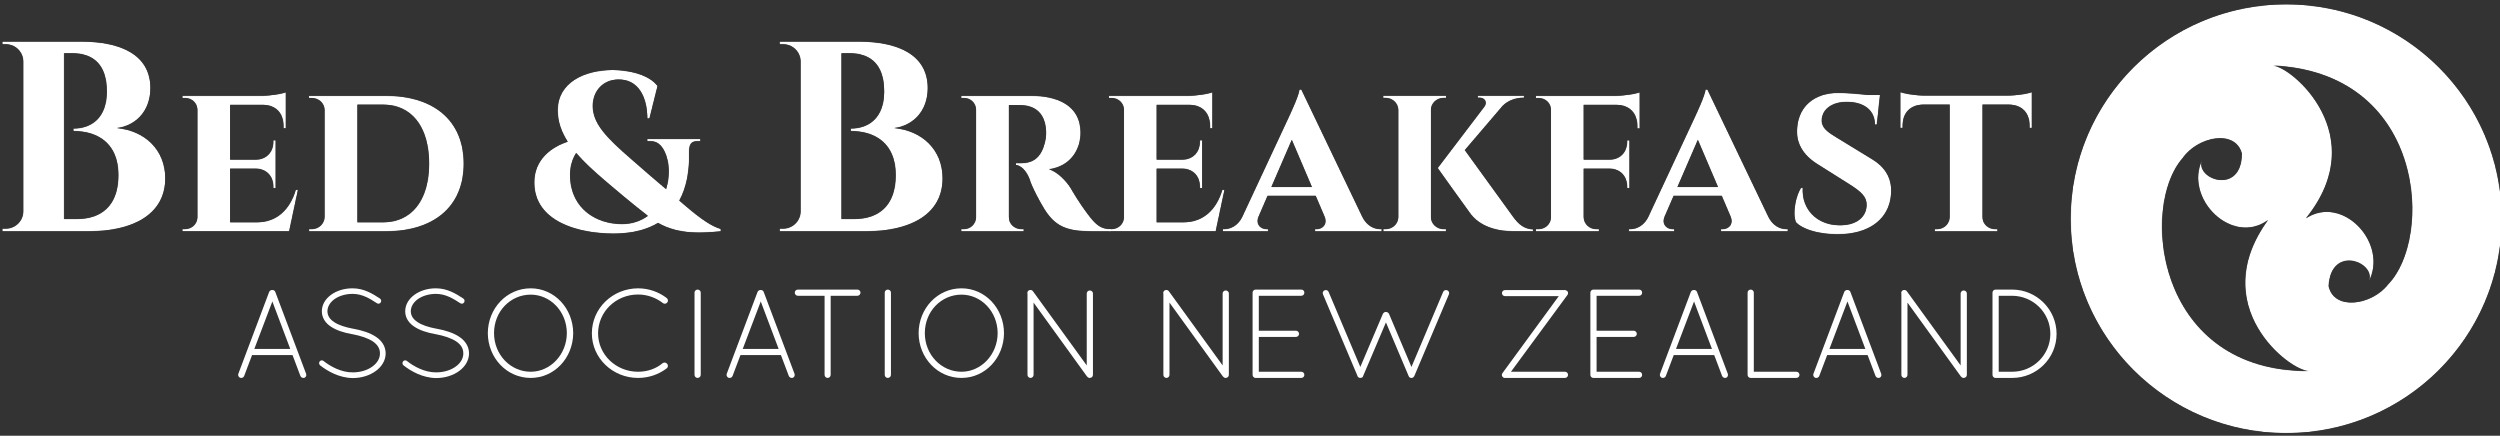
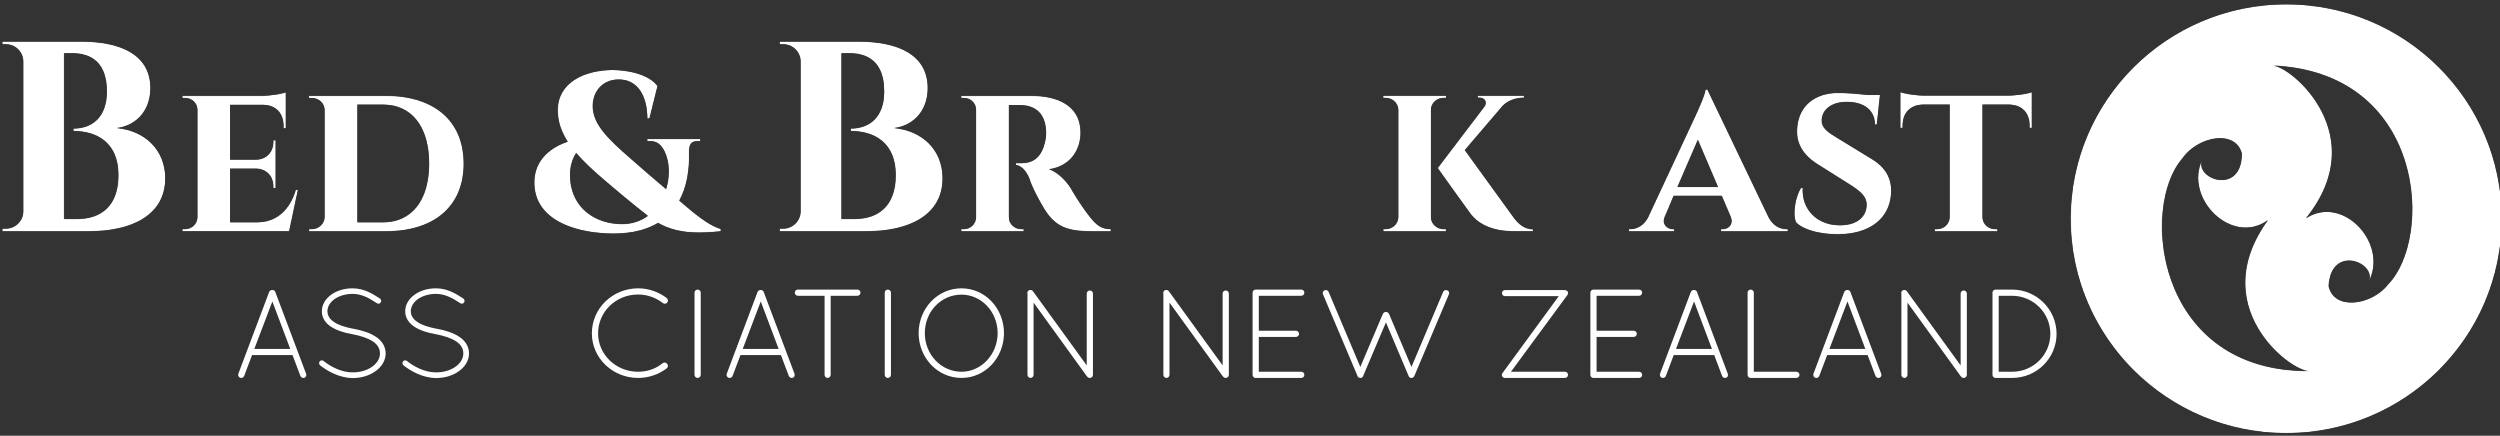
<svg xmlns="http://www.w3.org/2000/svg" width="3999" height="697" viewBox="0 0 3999 697" fill="none">
  <rect x="0" y="0" width="3999" height="697" fill="#333333" stroke="none" />
  <g clip-path="url(#clip0_6121_8141)">
    <mask id="mask0_6121_8141" style="mask-type:luminance" maskUnits="userSpaceOnUse" x="3" y="66" width="262" height="305">
      <path d="M122.828 350.244C161.62 350.457 189.456 329.254 189.322 280.073C189.456 229.374 156.249 209.586 117.423 209.663L117.324 205.573C144.798 205.675 170.808 189.977 170.881 146.205C170.808 102.642 148.57 85.111 115.091 85.172H102.631V350.26L122.828 350.244ZM129.898 66.499C193.224 66.499 240.555 87.642 240.627 140.755C240.555 180.493 214.366 201.554 187.022 204.87C231.134 208.848 264.497 239.255 264.367 285.385C264.497 341.183 215.44 370.017 141.66 370.017H3.701L3.764 365.671H9.276C24.439 365.671 36.767 353.656 37.191 338.693V97.706C36.728 82.757 24.419 70.788 9.306 70.814H3.773L3.701 66.51L129.898 66.499Z" fill="white" />
    </mask>
    <g mask="url(#mask0_6121_8141)">
      <path d="M122.828 350.244C161.62 350.457 189.456 329.254 189.322 280.073C189.456 229.374 156.249 209.586 117.423 209.663L117.324 205.573C144.798 205.675 170.808 189.977 170.881 146.205C170.808 102.642 148.57 85.111 115.091 85.172H102.631V350.26L122.828 350.244ZM129.898 66.499C193.224 66.499 240.555 87.642 240.627 140.755C240.555 180.493 214.366 201.554 187.022 204.87C231.134 208.848 264.497 239.255 264.367 285.385C264.497 341.183 215.44 370.017 141.66 370.017H3.701L3.764 365.671H9.276C24.439 365.671 36.767 353.656 37.191 338.693V97.706C36.728 82.757 24.419 70.788 9.306 70.814H3.773L3.701 66.51L129.898 66.499Z" fill="white" />
    </g>
    <mask id="mask1_6121_8141" style="mask-type:luminance" maskUnits="userSpaceOnUse" x="291" y="147" width="186" height="223">
      <path d="M462.56 369.985H291.715V366.374H296.063C306.75 366.374 315.48 358.241 315.731 347.495V175.65C315.567 164.821 306.796 156.789 296.063 156.789H291.715V153.178H419.523C433.163 153.107 451.515 149.903 457.26 147.631V205.278H453.497V201.906C453.497 181.084 441.479 168.01 420.48 167.714H368.134V255.315H409.466C426.538 254.994 437.193 242.923 437.193 226.751V224.418H440.957V300.905H437.193V298.358C437.193 282.319 426.727 270.325 409.922 269.795H368.128V355.505H411.862C442.57 355.214 463.63 335.547 473.139 303.594H476.657L462.56 369.985Z" fill="white" />
    </mask>
    <g mask="url(#mask1_6121_8141)">
      <path d="M462.56 369.985H291.715V366.374H296.063C306.75 366.374 315.48 358.241 315.731 347.495V175.65C315.567 164.821 306.796 156.789 296.063 156.789H291.715V153.178H419.523C433.163 153.107 451.515 149.903 457.26 147.631V205.278H453.497V201.906C453.497 181.084 441.479 168.01 420.48 167.714H368.134V255.315H409.466C426.538 254.994 437.193 242.923 437.193 226.751V224.418H440.957V300.905H437.193V298.358C437.193 282.319 426.727 270.325 409.922 269.795H368.128V355.505H411.862C442.57 355.214 463.63 335.547 473.139 303.594H476.657L462.56 369.985Z" fill="white" />
    </g>
    <mask id="mask2_6121_8141" style="mask-type:luminance" maskUnits="userSpaceOnUse" x="494" y="153" width="248" height="218">
      <path d="M571.739 355.536H612.703C658.127 355.536 686.34 320.555 686.34 261.783C686.34 202.675 658.357 167.419 612.698 167.419H571.739V355.536ZM616.994 153.203C694.953 153.203 741.785 193.69 741.785 261.783C741.785 329.804 694.953 370.037 616.989 370.037H494.323V366.419H498.84C509.956 366.419 518.988 357.695 519.168 346.858V175.665C518.645 164.709 509.72 156.789 498.471 156.789H494.113V153.193L616.994 153.203Z" fill="white" />
    </mask>
    <g mask="url(#mask2_6121_8141)">
      <path d="M571.739 355.536H612.703C658.127 355.536 686.34 320.555 686.34 261.783C686.34 202.675 658.357 167.419 612.698 167.419H571.739V355.536ZM616.994 153.203C694.953 153.203 741.785 193.69 741.785 261.783C741.785 329.804 694.953 370.037 616.989 370.037H494.323V366.419H498.84C509.956 366.419 518.988 357.695 519.168 346.858V175.665C518.645 164.709 509.72 156.789 498.471 156.789H494.113V153.193L616.994 153.203Z" fill="white" />
    </g>
    <mask id="mask3_6121_8141" style="mask-type:luminance" maskUnits="userSpaceOnUse" x="854" y="111" width="300" height="263">
      <path d="M912.029 284.667C914.451 333.574 953.362 358.374 994.95 358.374C1011.4 358.374 1025.2 353.392 1036.28 345.268C1011.9 326.53 981.386 300.737 967.858 289.094C950.366 274.165 934.411 259.68 921.697 244.802C915.9 253.761 911.061 266.459 912.039 284.667H912.029ZM1153.01 370.037C1126.31 372.211 1087.28 376.54 1052.57 356.611C1034.82 367.311 1011.48 373.648 981.278 373.648C925.563 373.648 854.629 354.747 854.629 291.89C854.629 253.96 883.503 234.61 908.076 226.665C898.02 211.013 892.08 194.577 892.08 176.465C892.08 132.076 934.8 111.963 980.126 111.963C1008.39 112.09 1039.42 120.362 1051.82 137.623L1038.91 189.493H1035.48C1035.26 157.018 1022.47 127.182 989.604 127.182C965.256 127.182 948.246 144.922 948.246 169.553C948.246 197.597 969.865 219.814 1009.71 254.408C1025.09 267.758 1048.88 288.701 1065.47 302.423C1071.83 281.673 1071.1 259.129 1063.04 242.362C1057.61 231.05 1050.15 225.789 1040.78 225.885H1035.36V222.274H1120.31V225.885H1115.12C1104.01 225.789 1102.16 233.434 1102.24 244.945C1102.96 271.842 1098.76 298.684 1086.66 320.83C1113.3 343.862 1134.01 360.584 1152.84 366.197L1153.01 370.037Z" fill="white" />
    </mask>
    <g mask="url(#mask3_6121_8141)">
      <path d="M912.029 284.667C914.451 333.574 953.362 358.374 994.95 358.374C1011.4 358.374 1025.2 353.392 1036.28 345.268C1011.9 326.53 981.386 300.737 967.858 289.094C950.366 274.165 934.411 259.68 921.697 244.802C915.9 253.761 911.061 266.459 912.039 284.667H912.029ZM1153.01 370.037C1126.31 372.211 1087.28 376.54 1052.57 356.611C1034.82 367.311 1011.48 373.648 981.278 373.648C925.563 373.648 854.629 354.747 854.629 291.89C854.629 253.96 883.503 234.61 908.076 226.665C898.02 211.013 892.08 194.577 892.08 176.465C892.08 132.076 934.8 111.963 980.126 111.963C1008.39 112.09 1039.42 120.362 1051.82 137.623L1038.91 189.493H1035.48C1035.26 157.018 1022.47 127.182 989.604 127.182C965.256 127.182 948.246 144.922 948.246 169.553C948.246 197.597 969.865 219.814 1009.71 254.408C1025.09 267.758 1048.88 288.701 1065.47 302.423C1071.83 281.673 1071.1 259.129 1063.04 242.362C1057.61 231.05 1050.15 225.789 1040.78 225.885H1035.36V222.274H1120.31V225.885H1115.12C1104.01 225.789 1102.16 233.434 1102.24 244.945C1102.96 271.842 1098.76 298.684 1086.66 320.83C1113.3 343.862 1134.01 360.584 1152.84 366.197L1153.01 370.037Z" fill="white" />
    </g>
    <mask id="mask4_6121_8141" style="mask-type:luminance" maskUnits="userSpaceOnUse" x="1247" y="66" width="261" height="305">
      <path d="M1366.26 350.244C1405.04 350.457 1432.88 329.254 1432.74 280.073C1432.88 229.374 1399.67 209.586 1360.84 209.663L1360.75 205.573C1388.22 205.675 1414.23 189.977 1414.3 146.205C1414.23 102.642 1391.99 85.111 1358.51 85.172H1346.05V350.26L1366.26 350.244ZM1373.32 66.499C1436.65 66.499 1483.97 87.642 1484.05 140.755C1483.97 180.493 1457.79 201.554 1430.45 204.87C1474.55 208.848 1507.92 239.255 1507.79 285.385C1507.92 341.183 1458.86 370.017 1385.08 370.017H1247.12L1247.19 365.671H1252.7C1267.86 365.671 1280.19 353.656 1280.61 338.693V97.706C1280.15 82.757 1267.84 70.788 1252.73 70.814H1247.19L1247.12 66.51L1373.32 66.499Z" fill="white" />
    </mask>
    <g mask="url(#mask4_6121_8141)">
      <path d="M1366.26 350.244C1405.04 350.457 1432.88 329.254 1432.74 280.073C1432.88 229.374 1399.67 209.586 1360.84 209.663L1360.75 205.573C1388.22 205.675 1414.23 189.977 1414.3 146.205C1414.23 102.642 1391.99 85.111 1358.51 85.172H1346.05V350.26L1366.26 350.244ZM1373.32 66.499C1436.65 66.499 1483.97 87.642 1484.05 140.755C1483.97 180.493 1457.79 201.554 1430.45 204.87C1474.55 208.848 1507.92 239.255 1507.79 285.385C1507.92 341.183 1458.86 370.017 1385.08 370.017H1247.12L1247.19 365.671H1252.7C1267.86 365.671 1280.19 353.656 1280.61 338.693V97.706C1280.15 82.757 1267.84 70.788 1252.73 70.814H1247.19L1247.12 66.51L1373.32 66.499Z" fill="white" />
    </g>
    <mask id="mask5_6121_8141" style="mask-type:luminance" maskUnits="userSpaceOnUse" x="1537" y="153" width="240" height="218">
      <path d="M1649.2 153.203C1689.47 153.203 1728.51 167.337 1728.51 212.408C1728.51 237.829 1713.84 265.664 1678.06 270.788C1692.45 275.148 1706.32 290.423 1713.13 301.547C1716.19 307.022 1726.77 324.915 1739.51 341.82C1753.69 361.012 1761.88 366.344 1776.85 366.419V370.037H1746.4C1706.94 370.037 1688.36 362.452 1671.09 335.378C1663.07 322.475 1650.06 298.241 1646.73 286.083C1640.67 270.956 1631.67 264.477 1624.98 263.937V260.922H1634.28C1649.32 260.718 1665.94 255.131 1672.01 224.775C1672.7 221.907 1673.55 216.722 1673.24 209.653C1671.62 174.015 1647.21 168.86 1634.62 168.285C1625.26 167.842 1618 168.295 1613.85 168.127V347.25C1613.9 359.265 1623.95 366.419 1633.6 366.419H1637.55V370.037H1537.53V366.419H1541.89C1552.31 366.419 1560.97 358.342 1561.22 347.574V175.589C1561.03 164.77 1552.56 156.82 1542.1 156.82H1537.53V153.193L1649.2 153.203Z" fill="white" />
    </mask>
    <g mask="url(#mask5_6121_8141)">
      <path d="M1649.2 153.203C1689.47 153.203 1728.51 167.337 1728.51 212.408C1728.51 237.829 1713.84 265.664 1678.06 270.788C1692.45 275.148 1706.32 290.423 1713.13 301.547C1716.19 307.022 1726.77 324.915 1739.51 341.82C1753.69 361.012 1761.88 366.344 1776.85 366.419V370.037H1746.4C1706.94 370.037 1688.36 362.452 1671.09 335.378C1663.07 322.475 1650.06 298.241 1646.73 286.083C1640.67 270.956 1631.67 264.477 1624.98 263.937V260.922H1634.28C1649.32 260.718 1665.94 255.131 1672.01 224.775C1672.7 221.907 1673.55 216.722 1673.24 209.653C1671.62 174.015 1647.21 168.86 1634.62 168.285C1625.26 167.842 1618 168.295 1613.85 168.127V347.25C1613.9 359.265 1623.95 366.419 1633.6 366.419H1637.55V370.037H1537.53V366.419H1541.89C1552.31 366.419 1560.97 358.342 1561.22 347.574V175.589C1561.03 164.77 1552.56 156.82 1542.1 156.82H1537.53V153.193L1649.2 153.203Z" fill="white" />
    </g>
    <mask id="mask6_6121_8141" style="mask-type:luminance" maskUnits="userSpaceOnUse" x="1773" y="147" width="186" height="223">
      <path d="M1944.66 369.985H1773.8V366.374H1778.16C1788.85 366.374 1797.58 358.241 1797.83 347.495V175.65C1797.66 164.821 1788.9 156.789 1778.16 156.789H1773.8V153.178H1901.62C1915.26 153.107 1933.61 149.903 1939.35 147.631V205.278H1935.59V201.906C1935.59 181.084 1923.57 168.01 1902.57 167.714H1850.24V255.315H1891.56C1908.63 254.994 1919.29 242.923 1919.29 226.751V224.418H1923.05V300.905H1919.29V298.358C1919.29 282.319 1908.83 270.325 1892.01 269.795H1850.23V355.505H1893.95C1924.67 355.214 1945.72 335.547 1955.24 303.594H1958.75L1944.66 369.985Z" fill="white" />
    </mask>
    <g mask="url(#mask6_6121_8141)">
-       <path d="M1944.66 369.985H1773.8V366.374H1778.16C1788.85 366.374 1797.58 358.241 1797.83 347.495V175.65C1797.66 164.821 1788.9 156.789 1778.16 156.789H1773.8V153.178H1901.62C1915.26 153.107 1933.61 149.903 1939.35 147.631V205.278H1935.59V201.906C1935.59 181.084 1923.57 168.01 1902.57 167.714H1850.24V255.315H1891.56C1908.63 254.994 1919.29 242.923 1919.29 226.751V224.418H1923.05V300.905H1919.29V298.358C1919.29 282.319 1908.83 270.325 1892.01 269.795H1850.23V355.505H1893.95C1924.67 355.214 1945.72 335.547 1955.24 303.594H1958.75L1944.66 369.985Z" fill="white" />
-     </g>
+       </g>
    <mask id="mask7_6121_8141" style="mask-type:luminance" maskUnits="userSpaceOnUse" x="1956" y="143" width="255" height="228">
      <path d="M2098.49 299.117L2066.36 223.827L2033.77 299.117H2098.49ZM2178.94 346.245C2185.97 360.757 2197.54 366.419 2207.48 366.419H2210.2V370.037H2103.43V366.451H2106.29C2114.68 366.451 2124.09 359.386 2118.67 346.362L2104.57 313.333H2027.62L2013.12 346.842C2008.12 359.569 2017.45 366.451 2025.73 366.451H2028.59V370.037H1956.02V366.419H1958.93C1968.14 366.419 1979.79 361.107 1986.71 347.574L2061.65 187.043C2064.15 181.466 2077.49 153.433 2078.6 143.226H2081.69L2178.94 346.245Z" fill="white" />
    </mask>
    <g mask="url(#mask7_6121_8141)">
-       <path d="M2098.49 299.117L2066.36 223.827L2033.77 299.117H2098.49ZM2178.94 346.245C2185.97 360.757 2197.54 366.419 2207.48 366.419H2210.2V370.037H2103.43V366.451H2106.29C2114.68 366.451 2124.09 359.386 2118.67 346.362L2104.57 313.333H2027.62L2013.12 346.842C2008.12 359.569 2017.45 366.451 2025.73 366.451H2028.59V370.037H1956.02V366.419H1958.93C1968.14 366.419 1979.79 361.107 1986.71 347.574L2061.65 187.043C2064.15 181.466 2077.49 153.433 2078.6 143.226H2081.69L2178.94 346.245Z" fill="white" />
-     </g>
+       </g>
    <mask id="mask8_6121_8141" style="mask-type:luminance" maskUnits="userSpaceOnUse" x="2212" y="153" width="241" height="218">
      <path d="M2419.74 345.782C2429.31 359.448 2438.9 366.419 2452.3 366.755V369.985H2424.33C2414.97 369.975 2374.62 371.121 2352.37 342.226C2345.59 332.748 2299.66 269.275 2299.68 268.781L2374.32 170.653C2379.45 163.848 2375.31 156.351 2366.84 156.351H2363.81V153.096H2437.84V156.412H2436.46C2423.55 156.438 2411.77 161.236 2403.67 169.339L2343.2 240.116L2419.74 345.782ZM2312.95 370.037H2212.72V366.419H2216.53C2227.54 366.419 2236.46 358.047 2236.66 347.218V175.894C2236.46 165.05 2227.5 156.682 2216.52 156.682H2212.54L2212.48 153.096H2313.12L2313.07 156.682H2309.16C2298.26 156.682 2289.33 164.877 2288.96 175.548V347.31C2289.21 358.093 2298.17 366.419 2309.16 366.419H2312.92L2312.95 370.037Z" fill="white" />
    </mask>
    <g mask="url(#mask8_6121_8141)">
      <path d="M2419.74 345.782C2429.31 359.448 2438.9 366.419 2452.3 366.755V369.985H2424.33C2414.97 369.975 2374.62 371.121 2352.37 342.226C2345.59 332.748 2299.66 269.275 2299.68 268.781L2374.32 170.653C2379.45 163.848 2375.31 156.351 2366.84 156.351H2363.81V153.096H2437.84V156.412H2436.46C2423.55 156.438 2411.77 161.236 2403.67 169.339L2343.2 240.116L2419.74 345.782ZM2312.95 370.037H2212.72V366.419H2216.53C2227.54 366.419 2236.46 358.047 2236.66 347.218V175.894C2236.46 165.05 2227.5 156.682 2216.52 156.682H2212.54L2212.48 153.096H2313.12L2313.07 156.682H2309.16C2298.26 156.682 2289.33 164.877 2288.96 175.548V347.31C2289.21 358.093 2298.17 366.419 2309.16 366.419H2312.92L2312.95 370.037Z" fill="white" />
    </g>
    <mask id="mask9_6121_8141" style="mask-type:luminance" maskUnits="userSpaceOnUse" x="2456" y="147" width="167" height="224">
      <path d="M2622.88 205.532H2619.11V202.155C2619.11 181.329 2607.08 168.03 2585.59 167.73H2533.32V255.335H2574.99C2592.08 255.009 2602.73 242.938 2602.73 226.761V224.449H2606.51V300.925H2602.73V298.368C2602.73 282.335 2592.28 270.335 2575.45 269.815H2533.32V347.29C2533.66 358.165 2542.26 366.419 2553.32 366.419H2557.69V370.046H2456.75V366.419H2461.13C2471.88 366.419 2480.67 358.27 2480.89 347.519V175.736C2480.75 164.888 2471.93 156.835 2461.13 156.835H2456.75V153.219H2584.95C2598.65 153.147 2617.09 149.959 2622.86 147.682L2622.88 205.532Z" fill="white" />
    </mask>
    <g mask="url(#mask9_6121_8141)">
-       <path d="M2622.88 205.532H2619.11V202.155C2619.11 181.329 2607.08 168.03 2585.59 167.73H2533.32V255.335H2574.99C2592.08 255.009 2602.73 242.938 2602.73 226.761V224.449H2606.51V300.925H2602.73V298.368C2602.73 282.335 2592.28 270.335 2575.45 269.815H2533.32V347.29C2533.66 358.165 2542.26 366.419 2553.32 366.419H2557.69V370.046H2456.75V366.419H2461.13C2471.88 366.419 2480.67 358.27 2480.89 347.519V175.736C2480.75 164.888 2471.93 156.835 2461.13 156.835H2456.75V153.219H2584.95C2598.65 153.147 2617.09 149.959 2622.86 147.682L2622.88 205.532Z" fill="white" />
-     </g>
+       </g>
    <mask id="mask10_6121_8141" style="mask-type:luminance" maskUnits="userSpaceOnUse" x="2605" y="143" width="255" height="228">
-       <path d="M2748.03 299.117L2715.9 223.827L2683.3 299.117H2748.03ZM2828.48 346.245C2835.51 360.757 2847.07 366.419 2857.03 366.419H2859.74V370.037H2752.97V366.451H2755.82C2764.21 366.451 2773.62 359.386 2768.21 346.362L2754.1 313.333H2677.16L2662.64 346.842C2657.67 359.569 2666.98 366.451 2675.27 366.451H2678.13V370.037H2605.55V366.419H2608.46C2617.67 366.419 2629.33 361.107 2636.25 347.574L2711.18 187.043C2713.69 181.466 2727.03 153.433 2728.13 143.226H2731.22L2828.48 346.245Z" fill="white" />
+       <path d="M2748.03 299.117L2715.9 223.827L2683.3 299.117H2748.03ZM2828.48 346.245C2835.51 360.757 2847.07 366.419 2857.03 366.419H2859.74V370.037H2752.97V366.451H2755.82C2764.21 366.451 2773.62 359.386 2768.21 346.362L2754.1 313.333H2677.16C2657.67 359.569 2666.98 366.451 2675.27 366.451H2678.13V370.037H2605.55V366.419H2608.46C2617.67 366.419 2629.33 361.107 2636.25 347.574L2711.18 187.043C2713.69 181.466 2727.03 153.433 2728.13 143.226H2731.22L2828.48 346.245Z" fill="white" />
    </mask>
    <g mask="url(#mask10_6121_8141)">
      <path d="M2748.03 299.117L2715.9 223.827L2683.3 299.117H2748.03ZM2828.48 346.245C2835.51 360.757 2847.07 366.419 2857.03 366.419H2859.74V370.037H2752.97V366.451H2755.82C2764.21 366.451 2773.62 359.386 2768.21 346.362L2754.1 313.333H2677.16L2662.64 346.842C2657.67 359.569 2666.98 366.451 2675.27 366.451H2678.13V370.037H2605.55V366.419H2608.46C2617.67 366.419 2629.33 361.107 2636.25 347.574L2711.18 187.043C2713.69 181.466 2727.03 153.433 2728.13 143.226H2731.22L2828.48 346.245Z" fill="white" />
    </g>
    <mask id="mask11_6121_8141" style="mask-type:luminance" maskUnits="userSpaceOnUse" x="2870" y="148" width="156" height="227">
      <path d="M2995.18 254.984C3013.72 266.311 3026.71 283.476 3025.07 309.238C3022.83 350.117 2990.22 374.732 2939.7 374.732C2908.38 374.732 2883.17 366.67 2872.71 355.439C2867.13 341.651 2872.12 314.076 2880.88 300.416H2883.73C2881.64 333.136 2904.95 360.477 2943.76 360.308C2972.09 360.095 2985.81 345.223 2985.81 327.513C2985.81 315.054 2977.28 306.727 2958.67 295.012L2906.93 262.43C2883.69 247.797 2872.05 228.07 2874.79 203.327C2877.87 168.886 2903.34 148.609 2940.34 148.609C2952.47 148.609 2972.48 150.046 2987.57 151.905H3007.27L3002.19 199.293H2999.1C2999.1 177.361 2982.86 162.998 2953.94 162.998C2930.62 162.998 2915.1 174.692 2914.19 191.134C2913.16 204.56 2924.08 211.507 2937.73 219.845L2995.18 254.984Z" fill="white" />
    </mask>
    <g mask="url(#mask11_6121_8141)">
      <path d="M2995.18 254.984C3013.72 266.311 3026.71 283.476 3025.07 309.238C3022.83 350.117 2990.22 374.732 2939.7 374.732C2908.38 374.732 2883.17 366.67 2872.71 355.439C2867.13 341.651 2872.12 314.076 2880.88 300.416H2883.73C2881.64 333.136 2904.95 360.477 2943.76 360.308C2972.09 360.095 2985.81 345.223 2985.81 327.513C2985.81 315.054 2977.28 306.727 2958.67 295.012L2906.93 262.43C2883.69 247.797 2872.05 228.07 2874.79 203.327C2877.87 168.886 2903.34 148.609 2940.34 148.609C2952.47 148.609 2972.48 150.046 2987.57 151.905H3007.27L3002.19 199.293H2999.1C2999.1 177.361 2982.86 162.998 2953.94 162.998C2930.62 162.998 2915.1 174.692 2914.19 191.134C2913.16 204.56 2924.08 211.507 2937.73 219.845L2995.18 254.984Z" fill="white" />
    </g>
    <mask id="mask12_6121_8141" style="mask-type:luminance" maskUnits="userSpaceOnUse" x="3039" y="147" width="212" height="224">
      <path d="M3250.18 204.646H3246.46V201.284C3246.6 180.687 3234.44 167.618 3213.21 167.322H3171.26V347.574C3171.51 358.302 3180.44 366.435 3191.3 366.435H3195.15V370.046H3094.76V366.435H3098.61C3109.58 366.435 3118.34 358.149 3118.66 347.24V167.322H3076.69C3055.47 167.618 3043.45 180.687 3043.45 201.284V204.656H3039.72V147.321C3045.72 149.602 3064.31 152.852 3077.87 152.852H3211.95C3225.56 152.852 3245.47 149.602 3250.15 147.321L3250.18 204.646Z" fill="white" />
    </mask>
    <g mask="url(#mask12_6121_8141)">
      <path d="M3250.18 204.646H3246.46V201.284C3246.6 180.687 3234.44 167.618 3213.21 167.322H3171.26V347.574C3171.51 358.302 3180.44 366.435 3191.3 366.435H3195.15V370.046H3094.76V366.435H3098.61C3109.58 366.435 3118.34 358.149 3118.66 347.24V167.322H3076.69C3055.47 167.618 3043.45 180.687 3043.45 201.284V204.656H3039.72V147.321C3045.72 149.602 3064.31 152.852 3077.87 152.852H3211.95C3225.56 152.852 3245.47 149.602 3250.15 147.321L3250.18 204.646Z" fill="white" />
    </g>
    <mask id="mask13_6121_8141" style="mask-type:luminance" maskUnits="userSpaceOnUse" x="3312" y="6" width="690" height="687">
      <path d="M3820 454.775C3794.41 488.055 3733.46 497.553 3724.97 457.658C3728.42 389.564 3803.88 420.598 3788.57 451.418C3821.76 390.139 3747.81 310.231 3688.66 349.134C3795.51 216.646 3665.91 106.503 3636.06 105.015L3646.87 105.56C3880.04 123.968 3891.37 381.634 3820 454.775ZM3681.82 593.303C3448.01 586.569 3423.68 329.799 3491.25 253.16C3515.14 218.663 3575.51 206.113 3586.01 245.551C3586.01 313.72 3509.06 286.496 3522.82 254.963C3492.75 317.825 3570.65 393.923 3627.76 352.118C3527.75 489.781 3662.76 593.303 3692.63 593.303H3681.82ZM3657.02 6.892C3466.58 6.892 3312.2 160.431 3312.2 349.866C3312.2 539.278 3466.58 692.842 3657.02 692.842C3847.45 692.842 4001.81 539.278 4001.81 349.866C4001.81 160.431 3847.45 6.892 3657.02 6.892Z" fill="white" />
    </mask>
    <g mask="url(#mask13_6121_8141)">
      <path d="M3820 454.775C3794.41 488.055 3733.46 497.553 3724.97 457.658C3728.42 389.564 3803.88 420.598 3788.57 451.418C3821.76 390.139 3747.81 310.231 3688.66 349.134C3795.51 216.646 3665.91 106.503 3636.06 105.015L3646.87 105.56C3880.04 123.968 3891.37 381.634 3820 454.775ZM3681.82 593.303C3448.01 586.569 3423.68 329.799 3491.25 253.16C3515.14 218.663 3575.51 206.113 3586.01 245.551C3586.01 313.72 3509.06 286.496 3522.82 254.963C3492.75 317.825 3570.65 393.923 3627.76 352.118C3527.75 489.781 3662.76 593.303 3692.63 593.303H3681.82ZM3657.02 6.892C3466.58 6.892 3312.2 160.431 3312.2 349.866C3312.2 539.278 3466.58 692.842 3657.02 692.842C3847.45 692.842 4001.81 539.278 4001.81 349.866C4001.81 160.431 3847.45 6.892 3657.02 6.892Z" fill="white" />
    </g>
    <path d="M406.829 558.104H464.271L435.652 482.197L406.829 558.104ZM467.922 567.994H403.178L390.597 601.303C389.783 603.321 387.955 604.539 385.928 604.539C385.523 604.539 384.709 604.335 384.1 604.335C381.667 603.321 380.244 600.297 381.263 597.871L430.578 466.856C431.392 465.037 433.42 463.825 435.448 463.825C437.68 463.825 439.713 465.037 440.322 466.856L489.637 597.871C490.651 600.297 489.438 603.321 487 604.335C486.191 604.335 485.782 604.539 485.177 604.539C483.349 604.539 481.317 603.321 480.508 601.303L467.922 567.994Z" fill="white" />
    <path d="M511.368 578.089C512.986 576.067 515.833 575.873 517.656 577.482C528.215 585.958 545.87 595.854 564.339 595.651C576.716 595.651 587.883 592.024 595.59 586.366C603.511 580.712 607.771 573.241 607.771 565.366C607.771 557.292 603.916 551.237 596.199 545.991C588.488 540.938 577.125 537.108 563.326 534.486H562.916C549.726 532.056 538.159 528.423 529.428 522.572C520.703 516.918 514.82 508.444 514.82 497.941C514.82 487.239 520.703 477.959 529.633 471.501C538.563 465.037 550.535 461.197 563.935 461.197C582.604 461.197 596.609 470.284 607.771 477.552C609.799 478.962 610.408 481.586 608.99 483.811C607.771 485.828 604.929 486.435 602.902 485.024C591.734 477.754 579.558 470.081 563.935 470.081C552.363 470.081 542.009 473.519 534.912 478.56C527.805 483.811 523.75 490.673 523.75 497.941C523.949 505.004 527.196 510.26 534.303 515.099C541.405 519.95 551.958 523.375 564.744 525.801H565.149C579.353 528.423 591.939 532.462 601.278 538.723C610.613 544.773 616.901 554.069 616.901 565.366C616.901 576.679 610.408 586.768 600.874 593.634C591.329 600.5 578.544 604.737 564.339 604.737C542.624 604.539 523.75 593.634 511.978 584.348C510.15 582.735 509.945 579.907 511.368 578.089Z" fill="white" />
    <path d="M644.721 578.089C646.344 576.067 649.186 575.873 651.009 577.482C661.567 585.958 679.222 595.854 697.692 595.651C710.073 595.651 721.236 592.024 728.947 586.366C736.863 580.712 741.129 573.241 741.129 565.366C741.129 557.292 737.268 551.237 729.556 545.991C721.84 540.938 710.483 537.108 696.678 534.486H696.273C683.078 532.056 671.511 528.423 662.786 522.572C654.06 516.918 648.172 508.444 648.172 497.941C648.172 487.239 654.06 477.959 662.985 471.501C671.915 465.037 683.892 461.197 697.287 461.197C715.957 461.197 729.966 470.284 741.129 477.552C743.156 478.962 743.766 481.586 742.342 483.811C741.129 485.828 738.282 486.435 736.254 485.024C725.091 477.754 712.915 470.081 697.287 470.081C685.715 470.081 675.367 473.519 668.265 478.56C661.163 483.811 657.102 490.673 657.102 497.941C657.302 505.004 660.553 510.26 667.655 515.099C674.762 519.95 685.311 523.375 698.096 525.801H698.506C712.71 528.423 725.296 532.462 734.631 538.723C743.965 544.773 750.259 554.069 750.259 565.366C750.259 576.679 743.766 586.768 734.226 593.634C724.687 600.5 711.901 604.737 697.692 604.737C675.976 604.539 657.102 593.634 645.33 584.348C643.502 582.735 643.302 579.907 644.721 578.089Z" fill="white" />
-     <path d="M848.909 594.642C880.16 594.642 906.545 567.393 906.75 532.866C906.545 497.941 880.16 471.296 848.909 471.296C816.64 471.296 790.255 497.941 790.255 532.866C790.255 567.393 816.64 594.642 848.909 594.642ZM848.909 461.197C886.862 461.197 916.694 493.295 916.899 532.866C916.694 572.435 886.862 604.539 848.909 604.539C810.552 604.539 780.51 572.435 780.311 532.866C780.51 493.295 810.552 461.197 848.909 461.197Z" fill="white" />
    <path d="M1020.63 461.197C1038.08 461.197 1054.12 467.253 1066.49 476.747C1068.73 478.56 1069.14 481.992 1067.31 483.811C1065.68 486.23 1062.44 486.435 1060.41 484.819C1049.45 476.34 1035.65 471.093 1020.63 471.093C985.113 471.093 956.695 498.744 956.695 533.274C956.695 566.985 985.113 594.642 1020.63 594.642C1035.65 594.642 1049.45 589.797 1060 580.916C1062.44 579.301 1065.68 579.702 1067.1 582.128C1069.14 583.94 1068.73 587.577 1066.49 589.193C1054.12 598.675 1038.08 604.539 1020.63 604.539C979.829 604.539 946.751 572.64 946.751 533.274C946.751 493.096 979.829 461.4 1020.63 461.197Z" fill="white" />
    <path d="M1110.96 468.067C1110.96 465.435 1113.19 463.219 1115.83 463.219C1118.67 463.219 1120.9 465.435 1120.9 468.067V599.694C1120.9 602.312 1118.67 604.539 1115.83 604.539C1113.19 604.539 1110.96 602.312 1110.96 599.694V468.067Z" fill="white" />
    <path d="M1188.08 558.104H1245.52L1216.91 482.197L1188.08 558.104ZM1249.18 567.994H1184.43L1171.85 601.303C1171.04 603.321 1169.21 604.539 1167.18 604.539C1166.78 604.539 1165.96 604.335 1165.35 604.335C1162.92 603.321 1161.5 600.297 1162.52 597.871L1211.83 466.856C1212.65 465.037 1214.67 463.825 1216.7 463.825C1218.93 463.825 1220.97 465.037 1221.57 466.856L1270.89 597.871C1271.91 600.297 1270.69 603.321 1268.25 604.335C1267.44 604.335 1267.04 604.539 1266.43 604.539C1264.6 604.539 1262.57 603.321 1261.76 601.303L1249.18 567.994Z" fill="white" />
    <path d="M1319 473.111H1276.18C1273.54 473.111 1271.31 470.89 1271.31 468.067C1271.31 465.435 1273.54 463.219 1276.18 463.219H1371.57C1374.21 463.219 1376.44 465.435 1376.44 468.067C1376.44 470.89 1374.21 473.111 1371.57 473.111H1328.74V599.694C1328.74 602.312 1326.51 604.539 1323.87 604.539C1321.24 604.539 1319 602.312 1319 599.694V473.111Z" fill="white" />
    <path d="M1415.22 468.067C1415.22 465.435 1417.45 463.219 1420.09 463.219C1422.93 463.219 1425.16 465.435 1425.16 468.067V599.694C1425.16 602.312 1422.93 604.539 1420.09 604.539C1417.45 604.539 1415.22 602.312 1415.22 599.694V468.067Z" fill="white" />
    <path d="M1538.01 594.642C1569.27 594.642 1595.65 567.393 1595.85 532.866C1595.65 497.941 1569.27 471.296 1538.01 471.296C1505.74 471.296 1479.36 497.941 1479.36 532.866C1479.36 567.393 1505.74 594.642 1538.01 594.642ZM1538.01 461.197C1575.96 461.197 1605.8 493.295 1606 532.866C1605.8 572.435 1575.96 604.539 1538.01 604.539C1499.65 604.539 1469.61 572.435 1469.41 532.866C1469.61 493.295 1499.65 461.197 1538.01 461.197Z" fill="white" />
    <path d="M1653.31 484.016V599.694C1653.31 602.312 1651.07 604.539 1648.44 604.539C1645.8 604.539 1643.57 602.312 1643.57 599.694V470.081C1642.96 468.067 1643.57 466.046 1645.4 464.629C1647.62 463.219 1650.87 463.626 1652.29 465.843L1738.35 584.553V469.474C1738.35 466.856 1740.58 464.629 1743.22 464.629C1746.06 464.629 1748.29 466.856 1748.29 469.474V599.694C1748.29 602.312 1746.06 604.539 1743.22 604.539C1741.59 604.539 1740.38 603.931 1739.36 602.72L1738.55 601.906L1653.31 484.016Z" fill="white" />
    <path d="M1870.7 484.016V599.694C1870.7 602.312 1868.46 604.539 1865.82 604.539C1863.19 604.539 1860.95 602.312 1860.95 599.694V470.081C1860.34 468.067 1860.95 466.046 1862.78 464.629C1865.01 463.219 1868.26 463.626 1869.68 465.843L1955.73 584.553V469.474C1955.73 466.856 1957.97 464.629 1960.6 464.629C1963.44 464.629 1965.68 466.856 1965.68 469.474V599.694C1965.68 602.312 1963.44 604.539 1960.6 604.539C1958.98 604.539 1957.77 603.931 1956.75 602.72L1955.94 601.906L1870.7 484.016Z" fill="white" />
    <path d="M2003.64 468.067C2003.64 465.435 2005.88 463.219 2008.51 463.219H2008.92H2081.58C2084.42 463.219 2086.45 465.435 2086.45 468.067C2086.45 470.89 2084.42 473.111 2081.58 473.111H2013.59V529.036H2073.06C2075.69 529.036 2077.93 531.25 2077.93 534.077C2077.93 536.699 2075.69 538.926 2073.06 538.926H2013.59V594.642H2081.58C2084.42 594.642 2086.45 596.863 2086.45 599.694C2086.45 602.312 2084.42 604.539 2081.58 604.539H2009.12H2008.51H2008.11C2005.67 604.335 2003.64 602.312 2003.64 599.694V468.067Z" fill="white" />
    <path d="M2125.22 466.856L2175.96 586.973L2212.09 501.979C2213.1 500.167 2214.93 498.949 2216.76 498.949C2218.99 498.949 2220.82 500.167 2221.83 501.979L2257.76 586.973L2308.5 466.856C2309.71 464.432 2312.35 463.219 2315.19 464.432C2317.63 465.435 2318.84 468.465 2317.63 470.89L2262.42 601.303C2261.61 603.118 2259.79 604.335 2258.37 604.539H2257.96H2257.35C2256.54 604.539 2255.73 604.335 2254.91 603.729L2254.1 602.913L2253.29 601.711L2253.09 601.101L2216.96 515.711L2180.63 601.101L2180.22 602.109C2180.02 602.72 2179.61 603.118 2179.21 603.53L2178.81 603.729C2177.99 604.335 2176.98 604.539 2175.96 604.539C2174.74 604.539 2173.73 604.131 2172.92 603.53L2172.51 603.118L2172.31 602.913C2171.7 602.312 2171.3 601.509 2171.09 600.5L2116.29 470.89C2115.08 468.465 2116.29 465.435 2118.73 464.432C2121.16 463.219 2124.21 464.432 2125.22 466.856Z" fill="white" />
    <path d="M2402.69 597.871C2403.1 597.066 2403.5 596.455 2403.91 596.059L2493.41 473.711H2407.36C2404.72 473.711 2402.49 471.501 2402.49 468.873C2402.49 466.244 2404.72 464.028 2407.36 464.028H2501.74C2503.16 463.626 2504.58 464.028 2505.79 464.834L2507.22 465.843C2508.63 467.456 2508.63 470.081 2507.22 471.897L2416.9 594.642H2503.36C2506 594.642 2508.23 596.66 2508.23 599.694C2508.23 602.312 2506 604.539 2503.36 604.539H2407.36H2406.95L2405.53 604.335L2404.32 603.53C2402.49 602.312 2401.88 599.893 2402.69 597.871Z" fill="white" />
    <path d="M2543.96 468.067C2543.96 465.435 2546.19 463.219 2548.83 463.219H2549.24H2621.89C2624.74 463.219 2626.77 465.435 2626.77 468.067C2626.77 470.89 2624.74 473.111 2621.89 473.111H2553.9V529.036H2613.37C2616.01 529.036 2618.24 531.25 2618.24 534.077C2618.24 536.699 2616.01 538.926 2613.37 538.926H2553.9V594.642H2621.89C2624.74 594.642 2626.77 596.863 2626.77 599.694C2626.77 602.312 2624.74 604.539 2621.89 604.539H2549.44H2548.83H2548.43C2545.99 604.335 2543.96 602.312 2543.96 599.694V468.067Z" fill="white" />
    <path d="M2680.96 558.104H2738.4L2709.79 482.197L2680.96 558.104ZM2742.06 567.994H2677.31L2664.73 601.303C2663.92 603.321 2662.09 604.539 2660.06 604.539C2659.66 604.539 2658.84 604.335 2658.23 604.335C2655.8 603.321 2654.38 600.297 2655.39 597.871L2704.71 466.856C2705.53 465.037 2707.55 463.825 2709.58 463.825C2711.81 463.825 2713.84 465.037 2714.46 466.856L2763.77 597.871C2764.79 600.297 2763.57 603.321 2761.13 604.335C2760.33 604.335 2759.92 604.539 2759.31 604.539C2757.48 604.539 2755.45 603.321 2754.64 601.303L2742.06 567.994Z" fill="white" />
    <path d="M2800.72 604.539H2800.32C2797.68 604.539 2795.45 602.312 2795.45 599.694V468.067C2795.45 465.435 2797.68 463.219 2800.32 463.219C2803.16 463.219 2805.39 465.435 2805.39 468.067V594.642H2873.38C2876.22 594.642 2878.45 596.863 2878.45 599.694C2878.45 602.312 2876.22 604.539 2873.38 604.539H2800.72Z" fill="white" />
    <path d="M2926.36 558.104H2983.8L2955.18 482.197L2926.36 558.104ZM2987.45 567.994H2922.71L2910.12 601.303C2909.32 603.321 2907.49 604.539 2905.46 604.539C2905.06 604.539 2904.24 604.335 2903.63 604.335C2901.19 603.321 2899.77 600.297 2900.79 597.871L2950.11 466.856C2950.92 465.037 2952.95 463.825 2954.98 463.825C2957.21 463.825 2959.24 465.037 2959.85 466.856L3009.17 597.871C3010.18 600.297 3008.97 603.321 3006.53 604.335C3005.72 604.335 3005.31 604.539 3004.7 604.539C3002.88 604.539 3000.85 603.321 3000.03 601.303L2987.45 567.994Z" fill="white" />
    <path d="M3051.19 484.016V599.694C3051.19 602.312 3048.96 604.539 3046.32 604.539C3043.68 604.539 3041.45 602.312 3041.45 599.694V470.081C3040.84 468.067 3041.45 466.046 3043.28 464.629C3045.51 463.219 3048.76 463.626 3050.18 465.843L3136.23 584.553V469.474C3136.23 466.856 3138.47 464.629 3141.1 464.629C3143.95 464.629 3146.17 466.856 3146.17 469.474V599.694C3146.17 602.312 3143.95 604.539 3141.1 604.539C3139.48 604.539 3138.26 603.931 3137.25 602.72L3136.43 601.906L3051.19 484.016Z" fill="white" />
    <path d="M3218.65 594.642C3252.34 594.642 3279.74 567.592 3279.74 534.077C3279.74 500.37 3252.34 473.314 3218.65 473.111H3197.14V594.642H3218.65ZM3192.47 604.539H3191.66C3189.22 604.335 3187.19 602.312 3187.19 599.694V468.067C3187.19 465.435 3189.43 463.219 3192.06 463.219H3192.67H3218.65C3257.82 463.219 3289.68 495.113 3289.68 534.077C3289.68 573.041 3257.82 604.539 3218.65 604.539H3192.47Z" fill="white" />
  </g>
  <defs>
    <clipPath id="clip0_6121_8141">
      <rect width="3999" height="697" fill="white" />
    </clipPath>
  </defs>
</svg>